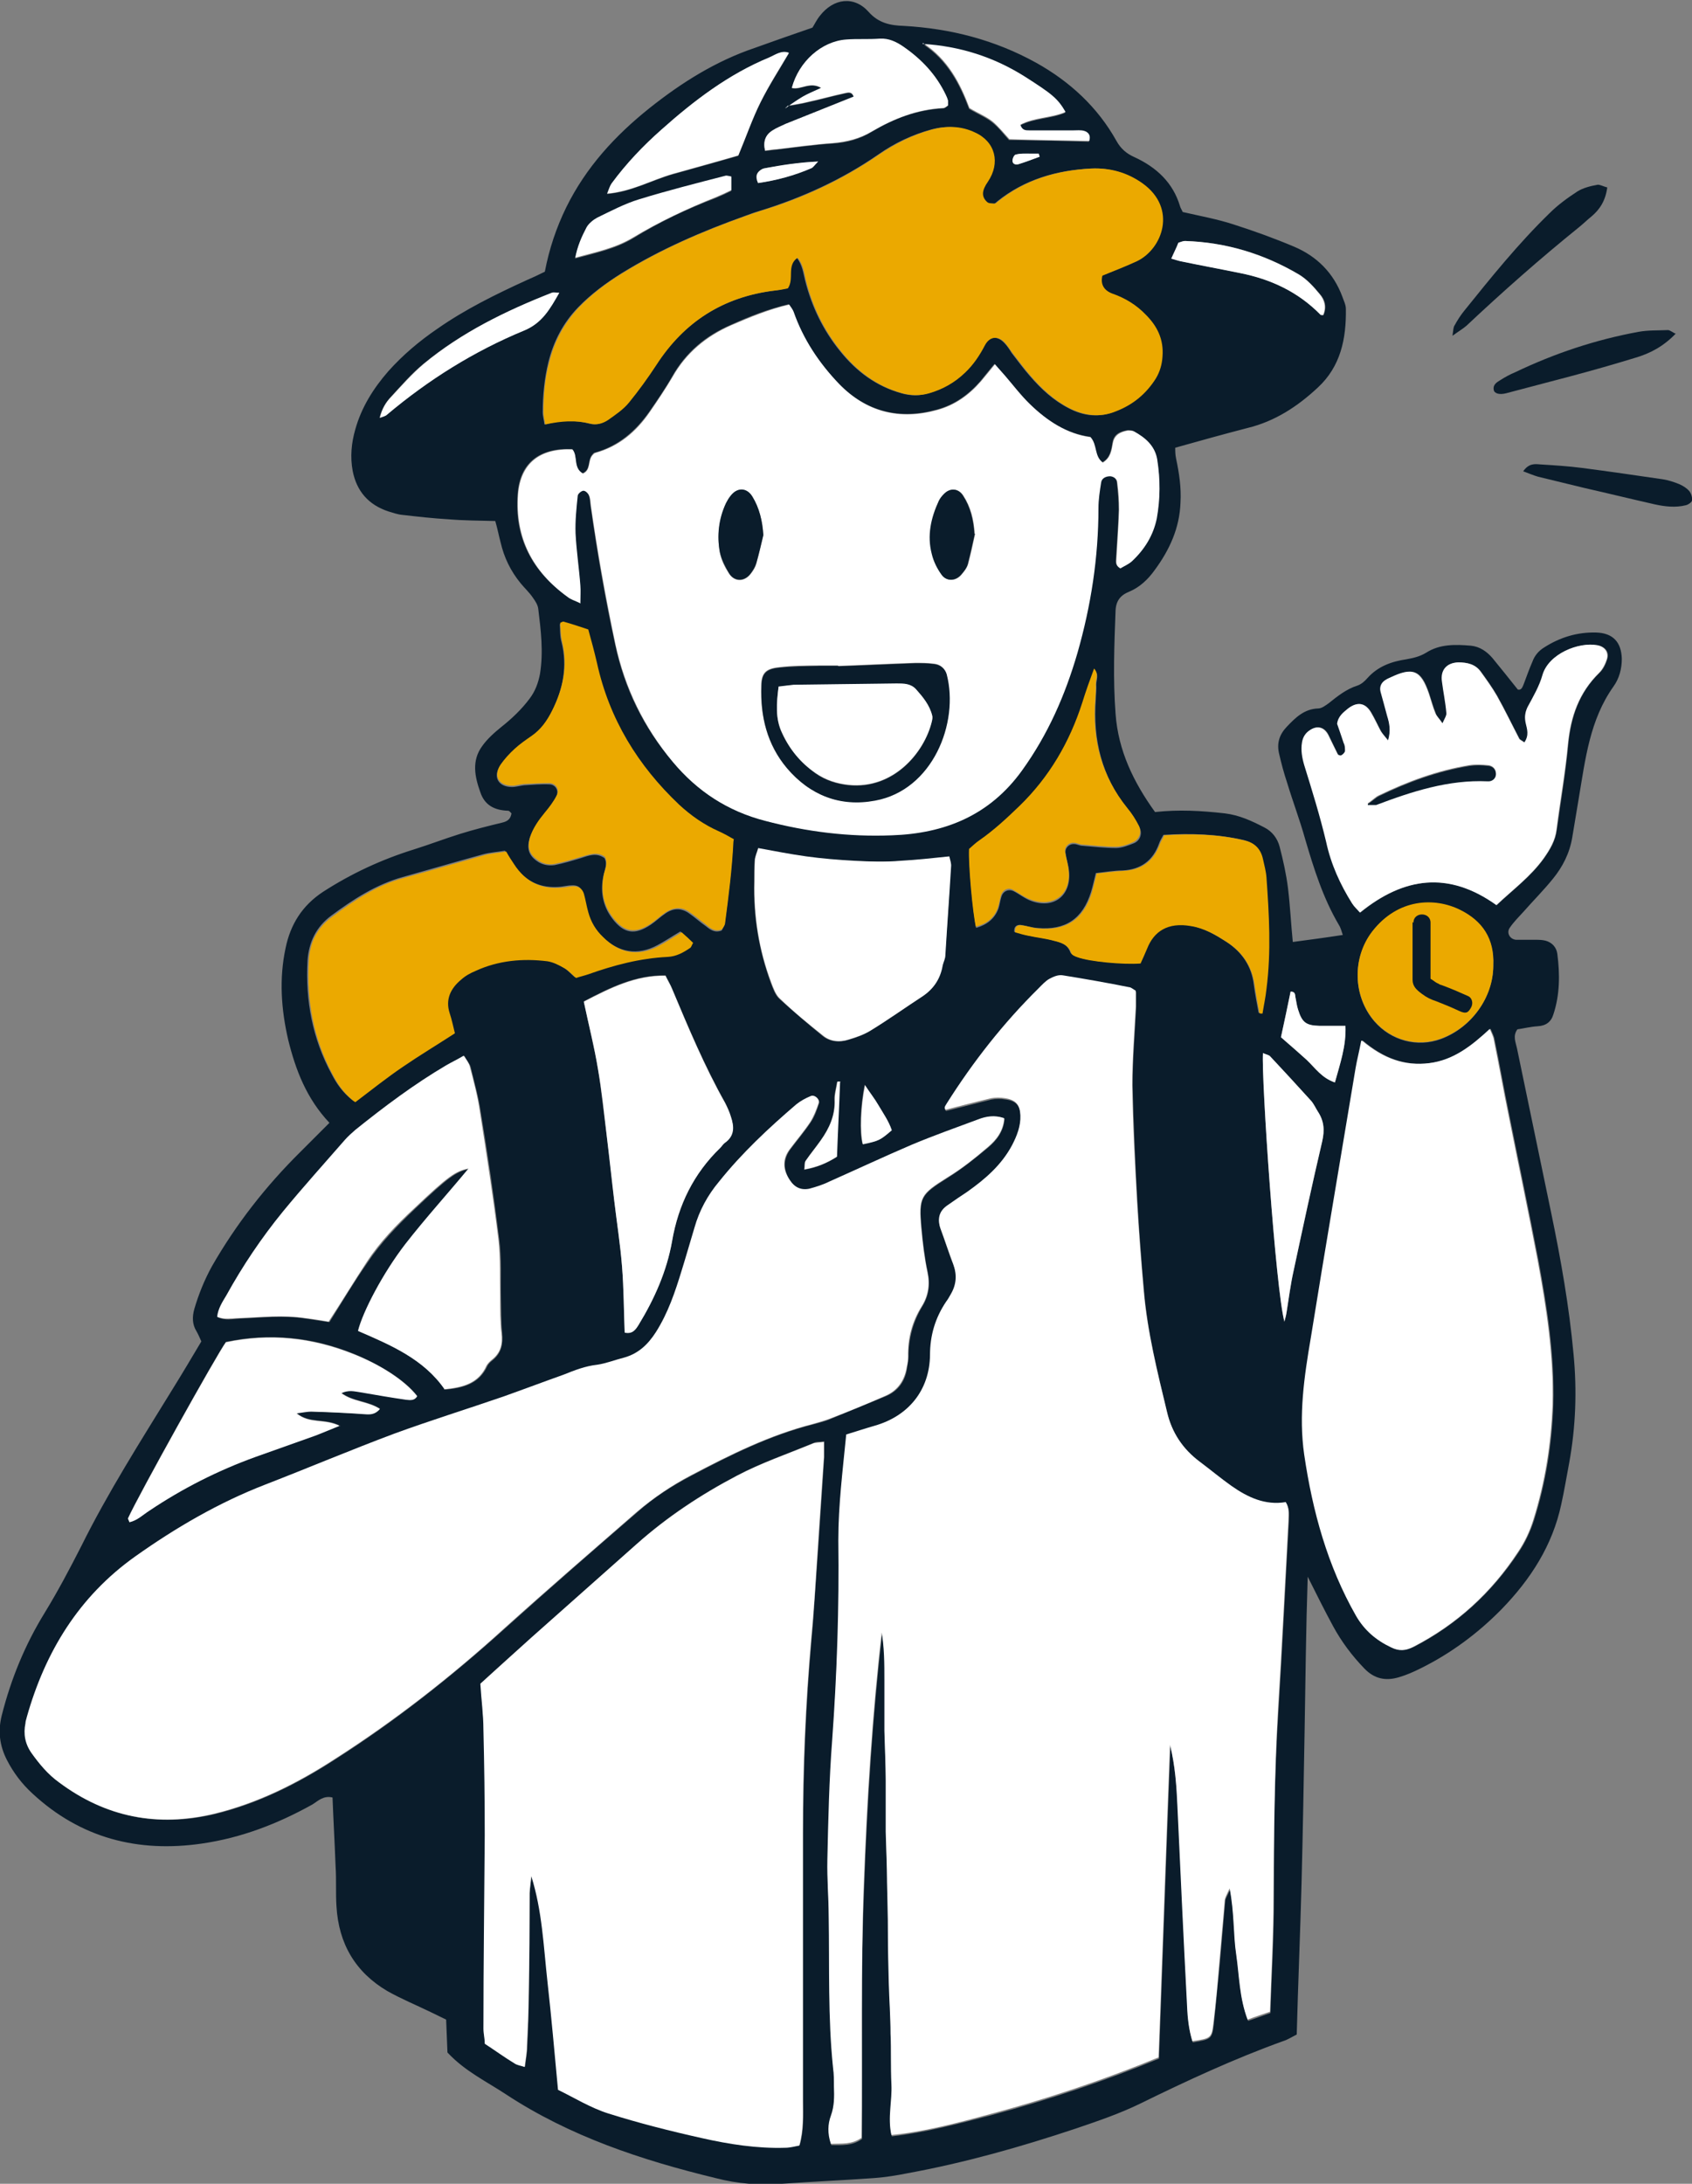
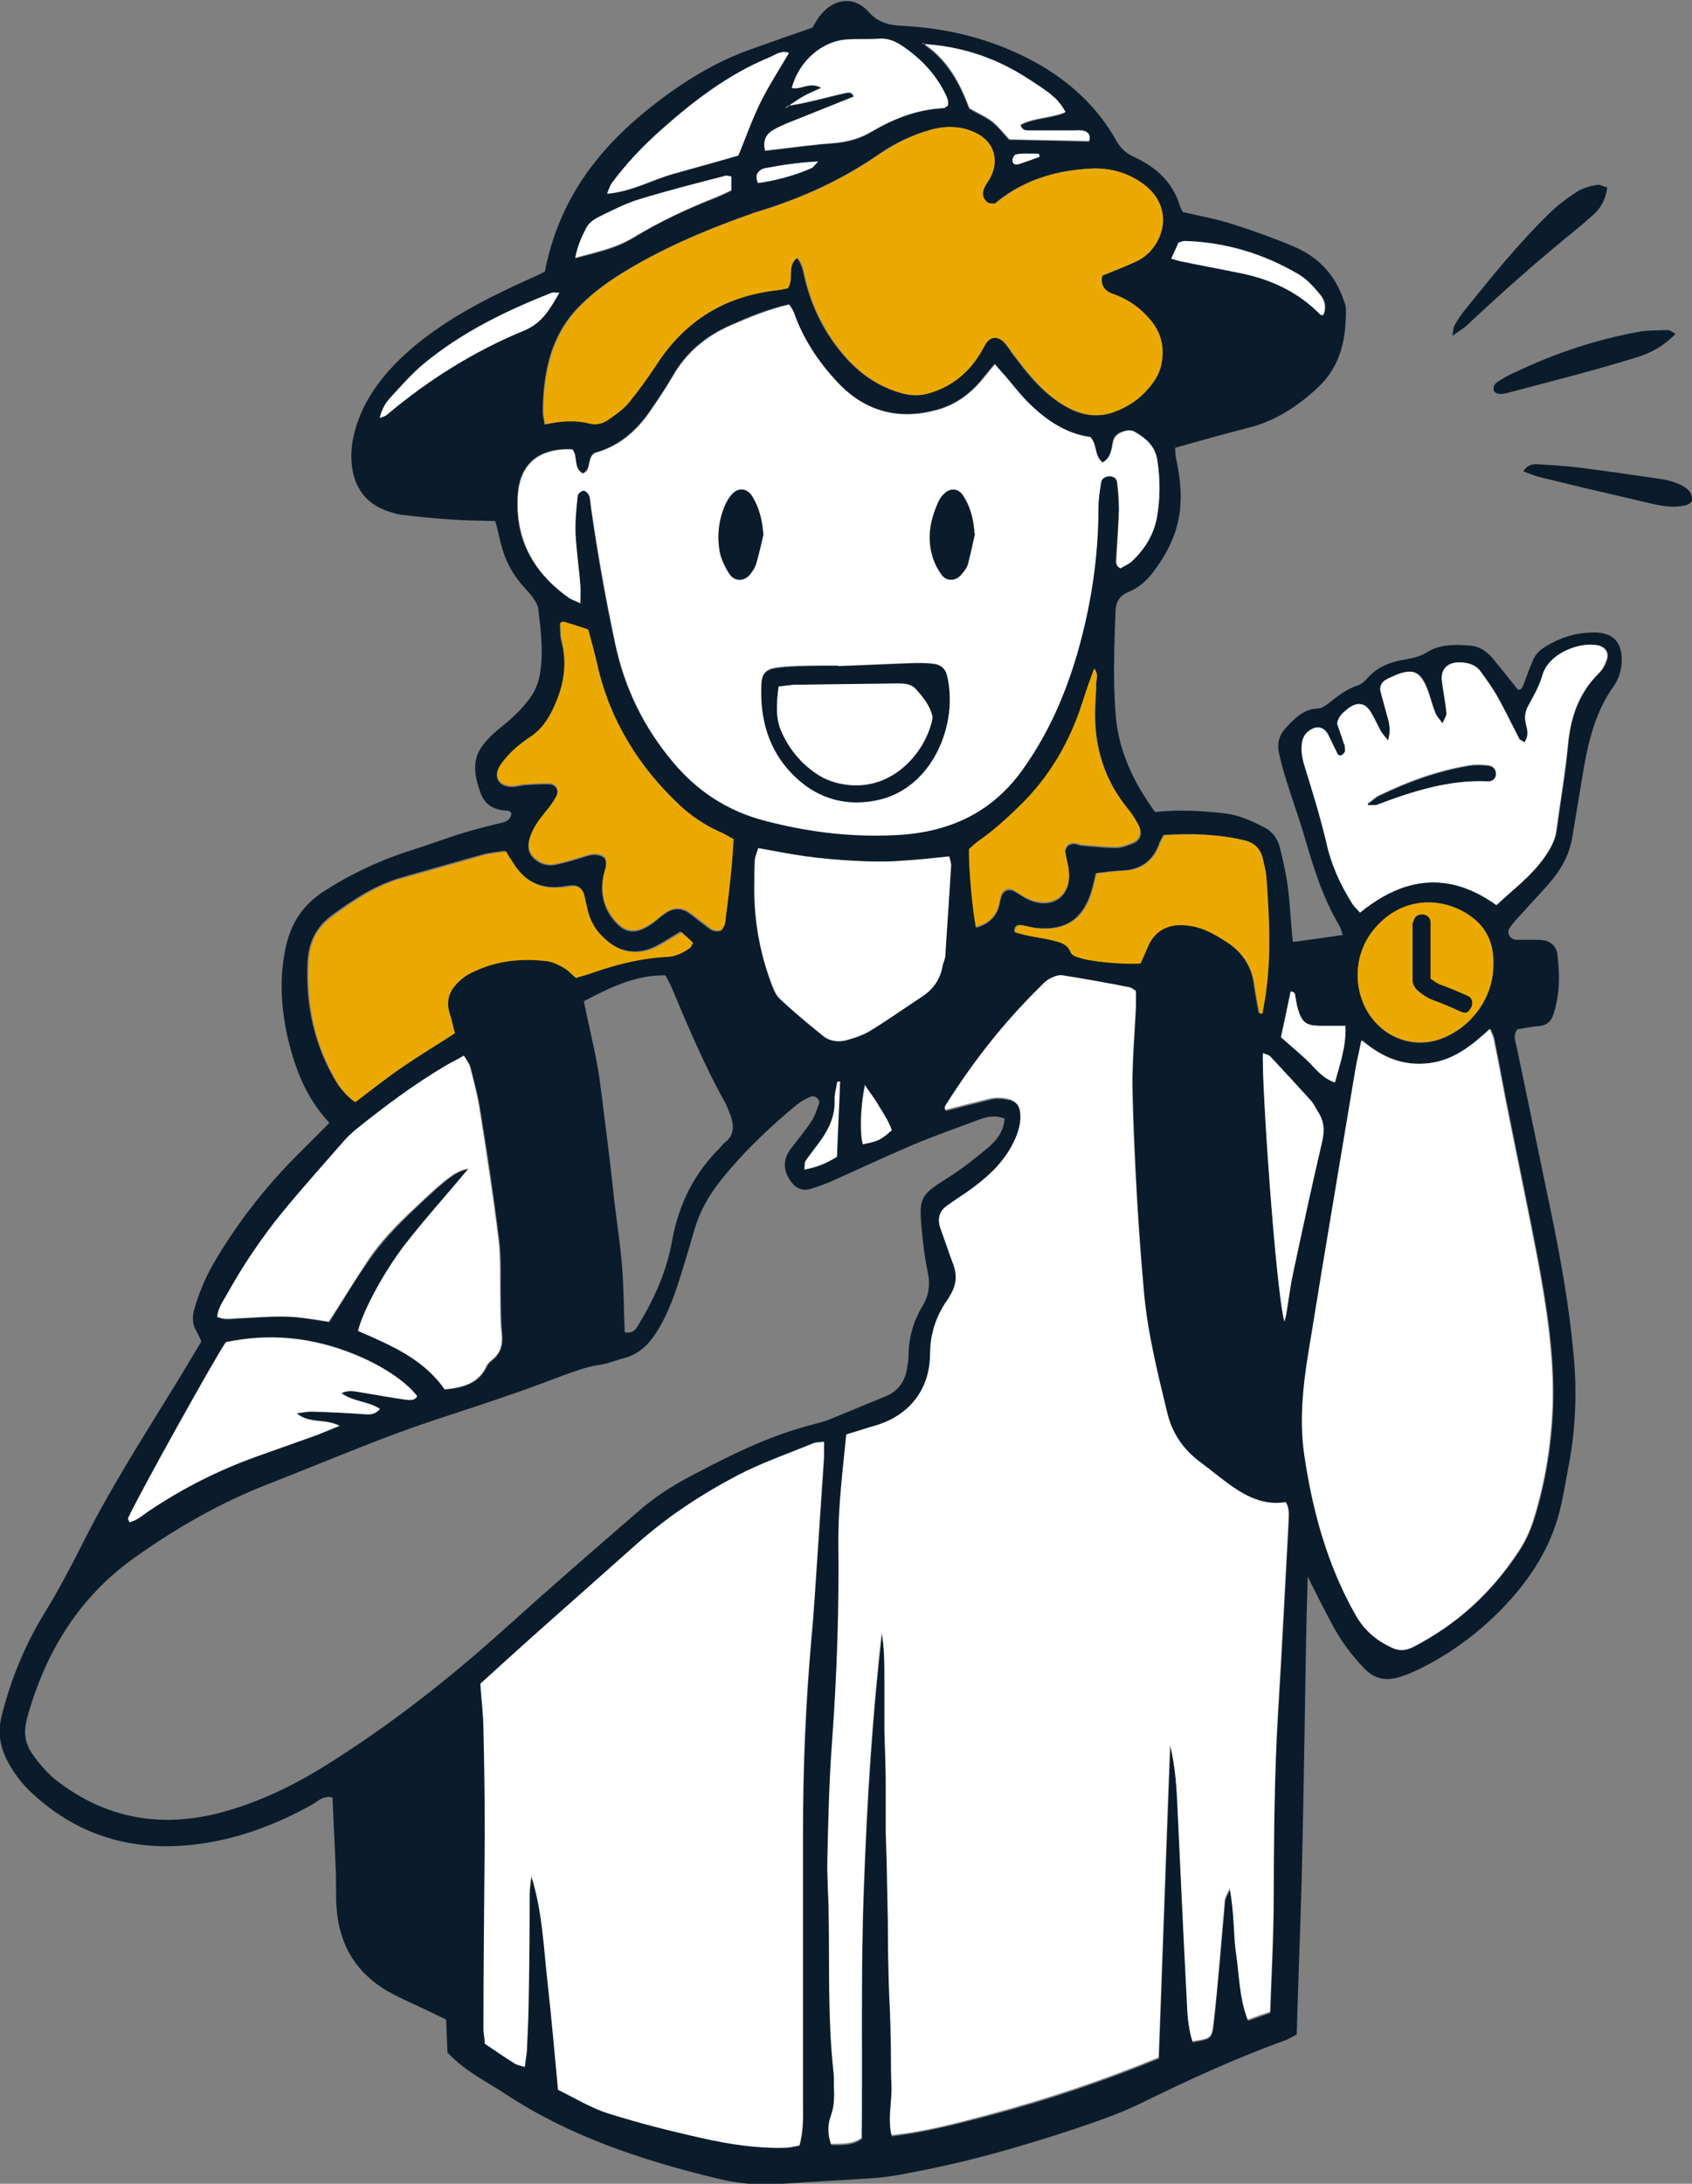
<svg xmlns="http://www.w3.org/2000/svg" id="Layer_1" data-name="Layer 1" version="1.1" viewBox="0 0 385.7 497.5">
  <rect x="0" y="0" width="385.7" height="497.5" fill="#808080" stroke="none" />
  <defs>
    <style>
      .cls-1 {
        fill: #eba900;
      }

      .cls-1, .cls-2, .cls-3 {
        stroke-width: 0px;
      }

      .cls-2 {
        fill: #fff;
      }

      .cls-3 {
        fill: #0a1c2b;
      }
    </style>
  </defs>
  <g>
    <path class="cls-3" d="M102,467.6c-.1-2.6-.2-4.9-.3-7.5-1.2-.6-2.3-1.1-3.5-1.7-3.3-1.6-6.7-3-9.9-4.8-7.3-4.3-11.1-10.8-11.6-19.3-.2-3,0-6.1-.2-9.1-.2-5.3-.5-10.5-.7-15.7-2.1-.5-3.3.8-4.6,1.6-7.9,4.4-16.2,7.6-25.2,8.9-14.5,2.1-27.6-1.2-38.6-11.4-2.4-2.2-4.3-4.7-5.8-7.6-1.7-3.3-2.1-6.6-1.2-10.2,2.1-8.3,5.3-16.1,9.8-23.4,3-4.9,5.7-10,8.3-15.1,6.1-12.3,13.5-23.9,20.7-35.6,2.3-3.7,4.5-7.4,6.7-11.1-.4-.9-.7-1.6-1.1-2.3-1-1.6-1-3.3-.5-5.1,1-3.4,2.3-6.6,4-9.7,5.5-9.6,12.3-18.3,20.2-26.1,2.1-2.1,4.3-4.3,6.6-6.6-5.2-5.5-7.7-12-9.4-18.9-1.6-6.9-2.1-13.9-.6-20.9,1.1-5.4,3.8-9.7,8.5-12.8,6.5-4.2,13.4-7.4,20.8-9.7,3.5-1.1,6.9-2.4,10.4-3.5,3.2-1,6.4-1.8,9.7-2.6,1.3-.3,1.9-.9,2.1-2.1-.3-.3-.5-.6-.8-.6-3-.1-5.3-1.2-6.3-4.2-1.3-3.6-2-7.2.4-10.5,1.2-1.7,2.8-3.1,4.4-4.4,2.4-1.9,4.6-4,6.4-6.4,1.3-1.7,2-3.6,2.4-5.7.8-5,.2-9.9-.4-14.8-.1-.9-.7-1.8-1.2-2.5-.8-1.2-1.9-2.2-2.8-3.3-2.3-2.8-3.8-5.9-4.6-9.4-.4-1.5-.7-3.1-1.2-4.8-3.7-.1-7.2-.1-10.7-.4-3.5-.2-7-.6-10.5-1-1.1-.1-2.2-.5-3.2-.8-4.5-1.5-7.2-4.6-8.1-9.2-.6-3.2-.3-6.4.6-9.5,1.4-5,4.1-9.3,7.5-13.2,3.3-3.7,7.1-6.9,11.2-9.7,6.3-4.4,13.2-7.8,20.2-11,1.4-.6,2.9-1.3,4.3-2,1-5.2,2.6-10,4.9-14.7,4.5-9.1,11.1-16.3,19-22.6,7.3-5.8,15.1-10.7,24-13.7,4.2-1.5,8.4-3,13.1-4.6.4-.6.9-1.7,1.7-2.7,3.1-4,7.8-4.6,11.1-.9,2.3,2.6,5,3.1,8,3.2,10.7.6,20.8,3.2,30.2,8.4,7.7,4.3,14,10.1,18.3,17.8,1,1.8,2.3,2.9,4.1,3.7,5,2.3,8.8,5.8,10.4,11.2.1.4.4.8.6,1.3,3.9.9,7.8,1.6,11.5,2.8,4.7,1.5,9.4,3.2,13.9,5.1,5.2,2.2,9,6,11,11.4.3.9.8,1.8.8,2.8.1,6.8-1.2,13.1-6.4,17.9-4.6,4.3-9.8,7.7-16,9.2-5.4,1.4-10.8,2.9-16.5,4.5,0,.7,0,1.6.2,2.5.7,3.3,1.2,6.6,1,10-.2,5.8-2.5,10.8-5.9,15.4-1.5,2.1-3.4,3.9-5.8,4.9-2,.8-3,2.1-3.1,4.3-.3,7.8-.6,15.6,0,23.5.6,8.4,4.1,15.6,9,22.4,5.4-.6,10.6-.3,15.9.3,3.3.4,6.1,1.7,9,3.2,1.8.9,3,2.5,3.5,4.4.8,3.1,1.5,6.2,1.9,9.4.5,4.1.7,8.3,1.1,12.3,3.8-.5,7.5-1,11.4-1.6-.3-.9-.5-1.7-.9-2.3-3.6-6.1-5.7-12.8-7.7-19.6-1.2-4.3-2.8-8.5-4.1-12.8-.7-2.1-1.3-4.3-1.8-6.5-.6-2.4,0-4.4,1.7-6.2,2-2.1,4-4.1,7.2-4.2.8,0,1.7-.7,2.4-1.2,2-1.6,4-3.2,6.5-4,.9-.3,1.7-1,2.3-1.7,2.4-2.7,5.5-3.8,8.9-4.3,1.6-.3,3-.6,4.5-1.5,3.1-2,6.7-1.9,10.2-1.6,2,.2,3.6,1.3,4.9,2.8,1.9,2.3,3.8,4.7,5.8,7.2.9.2,1.1-.7,1.4-1.4.6-1.6,1.2-3.3,1.9-4.9.5-1.4,1.4-2.5,2.7-3.3,3.6-2.3,7.5-3.5,11.8-3.4,3.9.1,5.8,2.2,5.9,6,0,2.3-.6,4.5-1.9,6.3-5.4,7.6-6.4,16.5-7.9,25.4-.5,3-1,6-1.5,9-.6,3.6-2.2,6.7-4.4,9.4-2.1,2.6-4.5,5-6.7,7.5-1.1,1.2-2.2,2.3-3.1,3.6-.9,1.2,0,2.7,1.4,2.8,1.4,0,2.9,0,4.3,0,.8,0,1.6,0,2.4.2,1.5.4,2.5,1.5,2.7,3,.6,4.6.6,9.3-.9,13.8-.5,1.7-1.7,2.6-3.6,2.7-1.6.1-3.2.5-4.6.7-1.1,1.5-.4,2.9-.1,4.3,2.6,12.5,5.2,25,7.8,37.5,2.2,10.6,4.1,21.3,5.1,32.2.8,8.3.5,16.6-1,24.8-.6,3.1-1.1,6.3-1.8,9.4-2,9.4-7,17.1-13.6,23.9-5.4,5.5-11.6,10.1-18.5,13.5-1.6.8-3.2,1.5-4.9,2-3,.9-5.6.4-7.9-2-2.8-2.9-5.2-6.1-7.1-9.6-1.9-3.5-3.7-7.1-5.8-11.3-.4,12-.5,23.3-.7,34.7-.2,11.7-.4,23.3-.7,35-.3,11.5-.8,23-1.1,34.6-1.2.6-2.1,1.2-3.1,1.5-11.1,4-21.9,9-32.5,14.2-4.7,2.3-9.7,4-14.7,5.7-12.6,4.2-25.3,7.8-38.4,10.2-2.5.5-5,.9-7.6,1.1-7,.5-14,.8-21,1.3-5.2.4-10.2,0-15.2-1.3-16.9-4.1-33.2-9.5-47.8-19.1-4.4-2.9-9.2-5.2-13.1-9.3ZM179.5,24.2c1.6-.3,3.1-.5,4.7-.9,2.8-.6,5.6-1.4,8.4-2,.6-.1,1.5-.5,2,.8-1.2.5-2.3,1-3.5,1.4-4,1.6-8,3.2-12,4.8-1,.4-2.1.9-3,1.5-1.6,1-2.2,2.5-1.7,4.6,1-.1,1.8-.2,2.6-.3,4.3-.5,8.5-1.1,12.8-1.4,3.3-.2,6.2-1,9-2.7,5-3,10.3-5,16.2-5.3.4,0,.8-.4,1.1-.6,0-.5,0-.8,0-1.1-.1-.5-.3-.9-.5-1.3-2.2-4.6-5.5-8.1-9.7-11-1.6-1.1-3.2-1.9-5.3-1.8-2.5.1-5.1,0-7.7.2-5.6.4-10.7,4.9-12.4,11,2.1.5,4.2-1.6,6.7,0-1.6.8-2.9,1.3-4.2,2-1.2.7-2.3,1.5-3.5,2.3-.2.1-.4.3-.6.4.2-.2.4-.3.5-.5ZM201,371.7c.7,3.8.8,7.6.7,11.4,0,3.8,0,7.7,0,11.5,0,3.8.2,7.7.3,11.5,0,3.8,0,7.7,0,11.5,0,3.8.2,7.7.3,11.5,0,3.8.1,7.7.2,11.5,0,3.8.1,7.7.2,11.5.1,3.8.3,7.7.4,11.5,0,3.8,0,7.7.2,11.5.2,3.8-.9,7.5,0,11.6,7.9-.9,15.2-2.9,22.6-4.8,13.1-3.5,25.9-7.8,38.3-12.9.9-24,1.7-47.6,2.6-71.2,1.1,4.7,1.4,9.4,1.7,14.1.7,15.2,1.4,30.3,2.2,45.5.1,2.7.4,5.4,1.2,7.9,4.2-.7,4.4-.8,4.8-4.1.5-4.8.9-9.5,1.4-14.3.4-4.6.8-9.2,1.2-13.8,0-.5.4-1,1.1-2.6,1.1,5.7.8,10.5,1.5,15.1.7,4.9.7,9.8,2.6,14.8,1.8-.6,3.4-1.2,5.1-1.8.3-8.9.8-17.5.8-26.1,0-14.1.1-28.1,1-42.2.9-14.5,1.6-29,2.4-43.5,0-1.4.3-2.9-.6-4.3-4.7.8-8.6-1.2-12.4-3.7-2.5-1.7-4.8-3.7-7.2-5.5-3.9-2.9-6.4-6.7-7.5-11.4-2.2-9.2-4.5-18.3-5.3-27.7-.6-6.7-1.1-13.4-1.5-20.1-.5-8.9-.9-17.9-1.1-26.8,0-5.9.5-11.8.8-17.7,0-1.2,0-2.5,0-3.6-.7-.4-1.1-.7-1.5-.8-5-.9-10-1.9-15.1-2.7-1-.2-2.2.3-3.1.8-1,.5-1.7,1.4-2.5,2.2-8,7.9-14.8,16.7-20.9,26.2-.3.5-.8,1.1-.2,1.4,3.6-.9,7-1.8,10.3-2.6,1.1-.2,2.2-.2,3.3,0,2.4.3,3.3,1.5,3.4,3.9.1,2.5-.7,4.7-1.9,6.8-2.4,4.5-6.1,7.7-10.2,10.6-1.4,1-2.9,2-4.4,3-2,1.4-2.6,3.1-1.7,5.4,1,2.7,1.8,5.5,2.9,8.1.9,2.4.7,4.7-.6,6.9-.3.6-.6,1.1-1,1.6-2.5,3.7-3.6,7.7-3.7,12.2-.2,8-5,13.8-12.6,16.1-2.1.6-4.2,1.3-6.5,2-.8,8.2-1.9,16.1-1.8,24.1.2,15.2-.4,30.3-1.4,45.5-.6,9.1-.8,18.2-1.1,27.3-.1,4.3.2,8.6.3,12.9.3,11.5-.2,23,1,34.5.2,1.4.2,2.9.2,4.3,0,2.2,0,4.4-.7,6.6-.7,1.9-.7,4,0,6.4,2.4,0,4.8.2,7-1.4.1-19.2-.3-38.4.5-57.5.7-19.3,1.9-38.6,4.1-57.8ZM228.9,254.8c-2.1-.8-4-.4-5.8.3-5.1,1.9-10.2,3.7-15.2,5.8-6.3,2.7-12.5,5.6-18.8,8.4-1.5.6-3,1.2-4.5,1.6-1.9.5-3.4-.3-4.5-2-1.6-2.4-1.6-4.8.1-7.1,1.5-2,3.2-4,4.6-6.1.9-1.3,1.4-2.8,1.9-4.3.3-.9-.9-1.9-1.8-1.6-1.2.5-2.3,1.1-3.3,1.9-6.4,5.3-12.4,11-17.6,17.6-2.5,3.2-4.4,6.6-5.6,10.5-.9,3.2-1.9,6.5-2.9,9.7-1.5,4.9-3.1,9.7-5.9,14.1-1.8,2.8-4,4.9-7.3,5.8-2,.5-4,1.4-6,1.6-2.7.4-5.2,1.4-7.8,2.3-4.5,1.7-9,3.4-13.5,4.9-8.3,2.9-16.7,5.4-25,8.5-9.9,3.7-19.6,7.8-29.4,11.6-10.6,4.2-20.4,9.8-29.7,16.4-12.9,9.1-20.5,21.6-24.7,36.6-.1.5-.2.9-.3,1.4-.5,2.5,0,4.7,1.4,6.8,1.8,2.5,3.7,4.8,6.2,6.6,10.7,8,22.5,10.2,35.4,7.2,9.9-2.4,18.9-6.9,27.4-12.4,13.8-8.8,26.6-18.9,38.7-29.8,10-9,20.1-17.8,30.3-26.6,3.7-3.3,7.9-6,12.3-8.3,8.9-4.7,17.9-9.2,27.8-11.7,1.4-.4,2.8-.7,4.1-1.3,4.1-1.7,8.3-3.4,12.4-5.1,2.9-1.2,4.5-3.5,4.9-6.6.1-.8.3-1.6.3-2.4,0-4.1,1-7.9,3.1-11.4,1.5-2.4,1.9-5,1.3-7.8-.7-3.3-1.1-6.6-1.4-10-.7-7.1-.2-7.7,6-11.6,3.2-2,6.2-4.4,9.2-6.9,1.9-1.6,3.5-3.7,3.7-6.5ZM132.2,137.4c0-1.7,0-2.9,0-4.1-.3-4-.9-7.9-1.1-11.9-.1-2.8.2-5.7.5-8.6,0-.4.9-1.1,1.3-1.1.5,0,1.1.6,1.3,1.1.3.7.3,1.5.4,2.3,1.5,10.6,3.3,21.1,5.6,31.6,2.1,10.1,6.5,19,13.1,26.8,5.6,6.7,12.5,11.2,21,13.4,9.5,2.5,19.2,3.6,28.9,3.3,12-.5,22.3-4.6,29.7-14.8,5.9-8.2,9.8-17.2,12.6-26.7,3.1-10.8,4.8-21.8,4.8-33.1,0-1.9.3-3.8.6-5.7.2-1,1-1.6,2.1-1.5.9,0,1.5.7,1.6,1.5.2,2.1.4,4.1.4,6.2-.1,3.7-.4,7.3-.6,11,0,.7-.3,1.6.9,2.3.8-.5,1.9-.9,2.6-1.6,2.9-2.7,4.9-5.9,5.7-9.8.9-4.4.9-8.9.1-13.4-.5-3.1-2.7-4.9-5.3-6.4-.4-.2-.9-.2-1.4-.2-1.7.3-3.1.9-3.4,2.8-.3,1.7-.5,3.5-2.3,4.5-2.1-1.5-1.2-4.1-2.8-5.8-5.4-.7-9.9-3.7-13.8-7.5-2-2-3.8-4.3-5.7-6.5-.7-.8-1.4-1.6-2.3-2.6-1.2,1.4-2.2,2.7-3.2,3.9-2.7,3.1-5.9,5.4-9.9,6.5-8.6,2.4-16.1.5-22.4-5.9-4.6-4.8-8.2-10.2-10.4-16.5-.2-.6-.6-1-1-1.6-4.7,1.1-9,2.8-13.2,4.7-5.8,2.5-10.3,6.3-13.4,11.8-1.6,2.8-3.4,5.4-5.2,8-3.1,4.4-7,7.8-12.4,9.3-.3,0-.5.4-.7.6-1,1.3-.2,3.3-2.1,4.1-2.3-1.2-1-3.9-2.4-5.5-7.5-.3-11.9,3.2-12.4,10.2-.8,10,3.3,17.7,11.3,23.4.7.5,1.6.8,2.8,1.4ZM109.6,383.5c.2,3.5.6,7,.7,10.5.2,8,.3,16,.3,24,0,14.7-.2,29.4-.3,44.1,0,1.1.2,2.2.3,3.4,2.3,1.5,4.5,3.1,6.8,4.5.6.4,1.4.5,2.3.8.2-1.8.5-3.2.5-4.6.2-4,.3-8,.4-12,.1-7.7.1-15.3.2-23,0-1.3.2-2.6.4-3.9,2.5,7.9,2.8,16.1,3.7,24.1.9,8.1,1.6,16.2,2.4,24.6,3.7,1.8,7.4,4.1,11.5,5.4,7,2.2,14.1,4,21.3,5.6,6.2,1.4,12.6,2.4,19,2.2,1.1,0,2.1-.3,3.2-.5,1-3.5.8-6.9.8-10.2,0-20.3,0-40.6,0-60.9,0-14.7.6-29.4,1.9-44.1.6-6.4.9-12.8,1.4-19.1.5-7.5,1-15,1.5-22.5,0-1.1,0-2.2,0-3.5-1.1.1-1.9,0-2.6.4-5.8,2.4-11.7,4.4-17.2,7.3-8.2,4.3-16,9.4-22.9,15.6-8,7.1-16,14.2-24,21.3-3.8,3.4-7.6,6.8-11.5,10.4ZM310.5,237.1c-.5,2.6-1,4.4-1.3,6.3-3.4,20.5-6.9,40.9-10.2,61.4-1.4,8.8-2.9,17.6-1.5,26.6,1.9,12.9,5.3,25.3,11.8,36.7,1.9,3.4,4.5,5.6,8,7.2,1.8.8,3.2.7,5-.1,9.9-5.1,17.8-12.4,23.9-21.6,1.5-2.2,2.7-4.8,3.5-7.3,2.7-8.6,4.1-17.4,4.4-26.4.3-11.1-1.4-22-3.4-32.8-2.1-11-4.4-21.9-6.6-32.9-1.2-5.8-2.2-11.6-3.4-17.4-.1-.7-.5-1.4-.9-2.4-4.1,3.9-8.2,7.1-13.8,7.8-5.6.7-10.4-1-15.3-5.1ZM181.7,58.8c1.2,1.6,1.4,3.4,1.8,5,1.5,6,4.1,11.4,8,16.2,3.7,4.6,8.2,8,14,9.6,2.1.6,4,.6,6.1,0,3.1-.9,5.9-2.4,8.2-4.7,1.9-1.8,3.3-3.9,4.5-6.2,1.1-2.1,3-2.3,4.6-.6.7.7,1.2,1.5,1.7,2.3,1.4,1.8,2.7,3.6,4.2,5.3,2.5,2.9,5.3,5.5,8.8,7.3,3.4,1.8,7,2.2,10.6.7,3.8-1.5,6.9-4,9.1-7.5.9-1.5,1.4-3.2,1.5-5,.3-3.8-1.2-6.9-3.8-9.5-2.2-2.2-4.7-3.8-7.6-4.8-1.9-.7-2.7-2.1-2.3-4.1,2.7-1.1,5.4-2.1,7.9-3.3,5.8-2.8,9.2-12,1.3-17.7-3.5-2.5-7.5-3.6-11.7-3.4-7.8.4-15.1,2.5-21.3,7.5-.2.2-.5.5-.8.5-.6,0-1.4,0-1.7-.4-1.3-1.2-1.2-2.6.2-4.6,2.9-4.3,1.7-9.1-2.9-11.2-3.2-1.4-6.5-1.6-9.8-.7-4.4,1.2-8.4,3.1-12.1,5.7-8.4,5.8-17.5,9.9-27.2,12.9-1.1.3-2.1.7-3.2,1.1-9.8,3.5-19.3,7.6-28.2,13.1-3.5,2.2-6.9,4.7-9.8,7.7-3.4,3.5-5.6,7.7-6.8,12.5-.9,3.7-1.3,7.6-1.3,11.4,0,.9.3,1.8.4,2.8,3.6-.9,6.9-1.1,10.2-.2,1.5.4,2.9,0,4.1-.8,1.7-1.2,3.4-2.4,4.8-4,2.3-2.7,4.3-5.6,6.2-8.5,6.4-9.8,15.4-15.5,27-17,1.1-.1,2.2-.4,3-.5,1.5-2.2-.4-5.1,2.1-6.9ZM101.4,316.6c4.2-.4,7.8-1.3,9.7-5.4.3-.6.8-1,1.3-1.4,1.9-1.6,2.3-3.6,2.1-6-.3-2.7-.2-5.4-.3-8.1-.1-4.5.2-9-.4-13.4-1.2-9.7-2.6-19.3-4.2-28.9-.5-3.5-1.5-6.9-2.3-10.3-.2-.8-.9-1.5-1.4-2.5-1.5.8-2.8,1.4-4,2.2-7.3,4.3-14.1,9.4-20.7,14.7-.9.7-1.7,1.5-2.4,2.3-4.7,5.4-9.6,10.8-14.1,16.3-4.9,5.9-9.2,12.3-12.9,19.1-.8,1.5-1.8,3-2.1,4.9,1.7.8,3.3.4,4.8.3,5.1-.2,10.2-.8,15.3,0,1.9.3,3.7.6,5.3.8,3-4.8,5.7-9.3,8.7-13.6,3-4.5,6.8-8.4,10.8-12.2,7.7-7.3,9.4-8.5,12.4-9.1-4.8,5.7-9.8,11.3-14.4,17.2-5.1,6.6-9.7,15.4-10.8,19.8,7.4,3.2,15,6.4,19.8,13.4ZM347.5,169.1c-.6-.5-1-.6-1.1-.8-1.7-3.2-3.3-6.6-5.1-9.8-1.1-1.9-2.4-3.7-3.7-5.5-1.3-1.7-3.1-2.1-5.1-2.1-2.7.1-4,1.7-3.7,4.4.3,2.4.8,4.7,1,7.1,0,.6-.5,1.3-.9,2.4-.8-1.1-1.4-1.6-1.6-2.3-.6-1.5-1-3-1.5-4.5-1.8-5.4-3.6-6.1-8.9-3.6-.3.1-.6.3-.8.4-1.1.6-1.6,1.6-1.3,2.8.5,1.9,1,3.7,1.5,5.5.4,1.6.8,3.3.2,5.6-.8-1-1.4-1.5-1.7-2.2-.8-1.4-1.4-2.9-2.2-4.2-1.3-2.2-3.1-2.5-5.2-.9-1.1.9-2.3,1.7-2.5,3.5.5,1.4,1.1,2.9,1.5,4.4.2.6.3,1.3.3,1.8,0,.4-.5.7-.9,1-.2,0-.7,0-.8-.3-.7-1.4-1.4-2.8-2.1-4.3-.9-1.9-2.5-2.3-4.3-1.1-1,.7-1.5,1.6-1.7,2.7-.3,1.8,0,3.4.5,5.2,1.8,5.8,3.6,11.6,5,17.5,1.2,5.1,3.2,9.7,5.9,14,.5.7,1.1,1.4,1.8,2.1,10.1-8.2,20.3-9.5,31.1-1.7,3.7-3.5,7.8-6.5,10.8-10.7,1.4-2,2.6-4,2.9-6.5.9-6.5,2-12.9,2.6-19.4.6-6.3,2.5-11.8,7.1-16.3.9-.8,1.5-2.1,1.8-3.2.5-1.6-.5-2.8-2.2-3.1-4.2-.8-11.1,1.9-12.5,6.8-.7,2.6-2.2,4.9-3.4,7.3-.7,1.2-.7,2.4-.4,3.7.3,1.3.8,2.7-.3,4.3ZM80.7,250.9c3.8-2.8,7.3-5.6,10.9-8.1,3.8-2.6,7.8-5,11.8-7.6-.4-1.6-.8-3.1-1.2-4.6-1-3.2.2-5.7,2.6-7.6,1-.8,2.1-1.4,3.3-2,5.2-2.4,10.8-2.9,16.4-2.2,1.4.2,2.7.9,3.9,1.6.9.5,1.7,1.4,2.6,2.2.9-.3,1.8-.5,2.7-.8,5.9-2.1,11.9-3.7,18.2-4,2-.1,3.7-1,5.2-2.1.2-.2.3-.5.6-1.1-.8-.8-1.7-1.5-2.6-2.4-1.9,1.1-3.5,2.2-5.2,3.1-4.6,2.5-9,1.7-12.7-2-1.6-1.6-2.8-3.5-3.4-5.7-.4-1.4-.6-2.8-1-4.2-.3-1.3-1.2-1.8-2.5-1.7-.8,0-1.6.2-2.4.3-4.8.5-8.4-1.3-11-5.3-.6-.9-1.1-1.8-1.8-2.9-1.8.3-3.4.4-4.9.8-6.2,1.7-12.3,3.5-18.4,5.2-6.1,1.7-11.3,5.1-16.3,8.8-3.5,2.6-5.1,6.1-5.4,10.2-.5,9.1,1.1,17.8,5.5,25.9,1.1,2.1,2.4,4.1,4.8,6ZM167.2,191.5c-1.2-.6-2.3-1.3-3.4-1.8-3.4-1.5-6.4-3.6-9.1-6.1-9.4-8.9-15.9-19.4-18.7-32.2-.6-2.6-1.3-5.2-2-7.7-2.1-.7-3.9-1.2-5.7-1.8-.1,0-.3.1-.7.3.1,1.3,0,2.7.4,4.1,1.4,5.6.3,10.8-2.2,15.8-1.1,2.3-2.6,4.4-4.8,5.9-1.3.9-2.6,1.8-3.8,2.9-1.2,1.1-2.3,2.3-3.2,3.6-1.7,2.5-.4,4.8,2.7,4.8.9,0,1.9-.3,2.8-.4,1.9-.1,3.8-.3,5.7-.2,1.4,0,2.3,1.4,1.6,2.8-.7,1.4-1.7,2.7-2.7,3.9-1.4,1.8-2.7,3.5-3.4,5.7-.6,2.2-.2,3.7,1.6,5,1.2.9,2.6,1.2,4.1,1,2-.4,4-1,6-1.6,1.8-.6,3.6-1.3,5.4,0,.7,1.3.1,2.5-.2,3.8-.8,3.6-.3,7,2,10,2.6,3.4,5.1,3.8,8.7,1.4,1.2-.8,2.2-1.8,3.4-2.6,1.7-1.2,3.6-1.3,5.4,0,1.3.9,2.5,2,3.8,2.9,1,.8,2,1.6,3.6,1,.2-.4.6-1,.7-1.5.8-6.2,1.6-12.3,1.9-18.7ZM172.8,193.2c-.3,1.1-.7,2-.8,2.9-.1,1.6-.1,3.2-.1,4.8-.2,7.9,1.1,15.6,3.8,23,.5,1.3,1,2.8,2,3.7,3.2,2.9,6.5,5.7,9.8,8.4,1.7,1.4,3.9,1.5,5.9.9,1.7-.5,3.4-1.1,4.9-2,4.1-2.5,8-5.3,12-7.9,2.5-1.7,4-4,4.5-7,.1-.8.5-1.5.6-2.3.5-6.7.9-13.4,1.3-20.1,0-.7-.3-1.5-.4-2.4-3.8.4-7.4.8-11.1,1-3.5.2-7,0-10.5,0-3.7-.2-7.3-.5-11-1-3.6-.5-7.2-1.2-11-1.9ZM133.1,228.2c1.1,5.3,2.3,10.2,3.2,15.2.8,5,1.3,10.1,2,15.2.6,4.9,1.2,9.8,1.7,14.7.6,5.1,1.4,10.1,1.8,15.2.4,5,.4,10.1.6,15,1.9.4,2.6-.7,3.2-1.8,3.6-5.9,6.4-12.2,7.6-19,1.5-8.3,5-15.4,11-21.3.3-.3.6-.8,1-1.1,2.2-1.6,2.1-3.8,1.4-6-.4-1.1-.8-2.1-1.3-3.1-4.7-8.4-8.4-17.2-12.1-26-.4-1-1-2-1.5-3-6.8-.1-12.5,2.7-18.6,5.9ZM77.5,324.8c-3.5-1.8-6.9-.4-9.9-2.9,1.5-.2,2.4-.4,3.3-.4,4.1.2,8.3.4,12.4.6,1.3,0,2.4,0,3.3-1.2-2.8-1.8-6.1-1.6-8.8-3.6,1.7-.7,3.1-.4,4.4-.2,3.5.6,6.9,1.2,10.4,1.7.9.1,1.9.2,2.5-.8-2.8-3.6-8.4-7.1-14.5-9.6-9.4-3.8-19.1-4.8-29.1-2.7-1.9,2.5-20,35-22.3,40.1,0,.2.2.5.3.9,1.7-.4,3-1.7,4.5-2.6,7.6-5.1,15.7-9.2,24.3-12.3,4.5-1.6,9-3.2,13.5-4.8,1.6-.6,3.2-1.3,5.7-2.3ZM287.1,230.8c.2,0,.3,0,.5,0,.3-1.9.7-3.7.9-5.6,1.1-8.5.6-16.9,0-25.4-.1-1.4-.5-2.8-.8-4.2-.5-2.3-1.9-3.6-4.1-4.2-6.1-1.4-12.3-1.6-18.4-1.2-.5.9-.8,1.4-1,2-1.4,3.9-4.2,5.9-8.3,6.1-2,0-4.1.4-6.1.6-.4,1.6-.7,3-1.1,4.3-1.9,6.1-5.8,8.8-12.3,8.2-1.3-.1-2.5-.5-3.8-.7-.8,0-1.5.3-1.4,1.6,1,.2,2,.5,3.1.8,1.9.4,3.8.6,5.6,1.1,1.7.4,3.4.8,4.1,2.8.2.4,1,.8,1.5,1,2.8,1,10.4,1.7,14.3,1.4.5-1.1,1-2.2,1.5-3.4,1.5-3.8,4.6-6.1,10.1-5.1,3.1.5,5.7,2.1,8.2,3.7,3.5,2.3,5.7,5.5,6.2,9.7.3,2.2.7,4.3,1.1,6.4ZM222.5,211.4c2.4-.7,4.2-2,5.1-4.4.3-.9.4-1.9.7-2.8.4-1.2,1.6-1.7,2.7-1.2,1.4.7,2.7,1.8,4.2,2.3,5.1,1.8,9-1.3,8.5-6.7-.1-1.4-.6-2.8-.8-4.2-.2-1.2.8-2.2,2-2.1.6,0,1.2.4,1.9.4,2.5.2,5.1.5,7.6.5,1.4,0,2.8-.6,4.1-1.1,1.4-.6,2-2.2,1.2-3.7-.7-1.4-1.6-2.8-2.6-4-5.9-7.4-8-15.8-7.3-25.1,0-1.1.2-2.2.1-3.3,0-1.1.7-2.3-.4-3.4-.9,2.7-1.8,5.2-2.7,7.8-2.9,8.9-7.5,16.9-14.3,23.5-2.9,2.8-5.8,5.5-9.1,7.8-.9.6-1.7,1.4-2.4,2-.2,3.3.8,14.6,1.6,18ZM340.4,220c.2-6.1-2.5-10.1-7.5-12.6-5.8-2.9-14.2-2.7-20.1,4.9-4.6,6-4.4,14.7.5,20.4,3.8,4.4,9.8,6,15.2,4,7-2.6,11.8-9.5,11.9-16.6ZM292.8,301.1c.2-.7.4-1.5.5-2.2.5-3.1.9-6.3,1.6-9.4,2.1-9.8,4.2-19.6,6.5-29.4.6-2.6.4-4.7-1-6.8-.5-.8-.9-1.7-1.5-2.4-3.1-3.4-6.2-6.9-9.4-10.2-.4-.4-1-.5-1.6-.7-.4,5.7,2.9,54,4.9,61.2ZM179.8,12.1c-1.8-.6-3.1.5-4.5,1.1-9.3,3.8-17.1,9.8-24.5,16.4-4.2,3.7-8,7.8-11.4,12.3-.4.6-.6,1.3-1,2.3,5.6-.5,10.1-3.1,15-4.5,5-1.4,10.1-2.8,14.9-4.2,1.8-4.3,3.2-8.4,5.1-12.2,1.9-3.8,4.2-7.3,6.4-11.1ZM210.3,10c5.7,3.7,8.5,9.2,10.6,14.8,2,1.2,3.8,1.9,5.3,3.1,1.5,1.2,2.6,2.7,3.8,4,6.2.1,12.2.2,18.2.4.4-1.2-.2-2-1.2-2.3-.7-.2-1.6,0-2.4-.1-3.4,0-6.7,0-10.1,0-.8,0-1.6,0-2-1.3,3.2-1.7,7-1.5,10.3-2.9-1.8-3.1-3.1-4.2-9.2-8-7.1-4.5-14.9-7-23.4-7.5ZM131.1,58.9c4.8-1.3,9.2-2.2,13.2-4.6,6-3.7,12.3-6.7,18.9-9.2,1.2-.5,2.3-1,3.5-1.6v-3.1c-.6-.1-.9-.3-1.2-.2-6.6,1.8-13.3,3.4-19.8,5.4-3.3,1-6.5,2.7-9.6,4.2-.9.5-1.9,1.3-2.4,2.2-1.1,2.1-2.1,4.2-2.6,7.1ZM127.5,66.7c-.9,0-1.4-.1-1.8,0-10.4,4.2-20.5,9-29.2,16.2-2.7,2.2-5,4.9-7.4,7.5-1.1,1.2-2.1,2.7-2.6,4.8.8-.4,1.3-.5,1.6-.7,9.5-8,19.9-14.5,31.3-19.2,4.1-1.7,5.9-4.9,8-8.6ZM267,58.9c1.1.3,1.8.5,2.6.7,4.4.9,8.8,1.7,13.1,2.6,7,1.4,13.3,4.3,18.4,9.5,0,0,.3,0,.6.1.8-1.8.4-3.5-.8-4.8-1.4-1.7-3-3.4-4.8-4.5-8-4.7-16.6-7.3-25.9-7.6-.4,0-.9.2-1.5.4-.5,1.1-1,2.2-1.6,3.6ZM292,236.3c2.1,1.9,4.1,3.5,5.9,5.2,1.9,1.8,3.4,4.1,6.4,5.1,1.2-4.3,2.6-8.3,2.4-12.9-2.2,0-4.1,0-6,0-3,0-3.9-.8-4.8-3.7-.3-.9-.4-1.9-.6-2.8-.1-.6,0-1.3-1.1-1.3-.7,3.3-1.4,6.7-2.2,10.4ZM197.1,247.1c-1,4.9-1.2,10.7-.5,13.5,3.8-.7,4-.8,6.6-3.2-.7-2.1-1.9-3.9-3.1-5.8-.8-1.3-1.7-2.6-3.1-4.6ZM191.5,246.5c-.2,0-.4,0-.7,0-.2,1.4-.7,2.8-.6,4.1.2,3.5-1.2,6.5-3.2,9.3-1.1,1.5-2.3,3-3.4,4.6-.3.4-.2,1.1-.3,2,2.9-.5,5.2-1.5,7.4-2.9.2-5.7.5-11.3.7-17ZM172.8,41.7c4.2-.6,8.2-1.7,12.2-3.4.4-.2.7-.7,1.5-1.5-4.5.2-8.2.9-12,1.5-.3,0-.6.1-.9.3-1.1.6-1.6,1.5-.8,3.1ZM237,35.7c0-.2-.1-.5-.2-.7-.6,0-1.2,0-1.9,0-1.1,0-2.2,0-3.3.2-.4,0-.8.9-.8,1.4,0,.7.7,1,1.4.8,1.6-.5,3.2-1.1,4.8-1.7Z" />
    <path class="cls-3" d="M366.4,42.6c-.4,3.1-1.7,5.1-3.6,6.7-1,.8-1.9,1.7-2.9,2.5-8.8,7.1-17.3,14.6-25.6,22.4-.8.7-1.7,1.2-3.2,2.3.2-1.4.2-2,.5-2.4.6-1.1,1.3-2.2,2.1-3.2,6.2-7.7,12.4-15.4,19.5-22.3,1.9-1.9,4.1-3.5,6.4-5,1.3-.8,2.9-1.2,4.5-1.5.6-.1,1.4.4,2.3.6Z" />
    <path class="cls-3" d="M382,76c-2.8,2.9-5.8,4.5-9.2,5.5-4.9,1.5-9.8,2.9-14.7,4.2-4.9,1.3-9.9,2.6-14.8,3.9-1.6.4-2.7,0-2.8-.8-.2-1.2.7-1.7,1.5-2.2,1.1-.7,2.2-1.3,3.4-1.8,9-4.3,18.3-7.4,28.1-9.2,2.2-.4,4.4-.3,6.7-.4.5,0,1,.5,1.9.9Z" />
    <path class="cls-3" d="M347.2,107.4c1.3-1.9,2.7-1.7,3.9-1.6,3.2.2,6.4.4,9.5.8,6.2.8,12.3,1.7,18.5,2.6,1.2.2,2.5.6,3.7,1.1.9.4,1.7.9,2.3,1.6.4.5.7,1.4.6,2.1,0,.4-.9,1-1.4,1.1-2.4.6-4.8.3-7.1-.2-5.3-1.2-10.6-2.5-15.9-3.7-3.6-.9-7.1-1.7-10.7-2.6-1-.3-2-.7-3.3-1.2Z" />
    <path class="cls-2" d="M201,371.7c-2.2,19.2-3.4,38.5-4.1,57.8-.7,19.1-.3,38.3-.5,57.5-2.2,1.6-4.5,1.3-7,1.4-.8-2.4-.7-4.5,0-6.4.8-2.2.8-4.4.7-6.6,0-1.4,0-2.9-.2-4.3-1.2-11.5-.8-23-1-34.5,0-4.3-.4-8.6-.3-12.9.2-9.1.4-18.2,1.1-27.3,1.1-15.2,1.6-30.3,1.4-45.5,0-8,1-15.9,1.8-24.1,2.3-.7,4.4-1.4,6.5-2,7.7-2.2,12.5-8.1,12.6-16.1,0-4.5,1.2-8.5,3.7-12.2.4-.5.7-1.1,1-1.6,1.3-2.2,1.5-4.4.6-6.9-1-2.7-1.9-5.4-2.9-8.1-.8-2.3-.3-4.1,1.7-5.4,1.4-1,2.9-2,4.4-3,4.1-2.9,7.8-6.1,10.2-10.6,1.1-2.1,2-4.4,1.9-6.8-.1-2.4-1-3.5-3.4-3.9-1.1-.2-2.3-.2-3.3,0-3.4.8-6.8,1.7-10.3,2.6-.6-.4,0-1,.2-1.4,6-9.5,12.9-18.3,20.9-26.2.8-.8,1.6-1.7,2.5-2.2.9-.5,2.1-1,3.1-.8,5,.8,10.1,1.7,15.1,2.7.4,0,.8.4,1.5.8,0,1.1,0,2.4,0,3.6-.3,5.9-.8,11.8-.8,17.7.1,8.9.6,17.9,1.1,26.8.4,6.7.9,13.4,1.5,20.1.8,9.4,3.1,18.6,5.3,27.7,1.1,4.7,3.6,8.5,7.5,11.4,2.4,1.8,4.8,3.8,7.2,5.5,3.7,2.6,7.7,4.5,12.4,3.7.9,1.5.6,2.9.6,4.3-.8,14.5-1.5,29-2.4,43.5-.8,14-.9,28.1-1,42.2,0,8.6-.5,17.2-.8,26.1-1.7.6-3.3,1.1-5.1,1.8-1.9-5-1.9-10-2.6-14.8-.7-4.6-.4-9.4-1.5-15.1-.7,1.5-1,2-1.1,2.6-.4,4.6-.8,9.2-1.2,13.8-.4,4.8-.8,9.6-1.4,14.3-.4,3.4-.6,3.5-4.8,4.1-.8-2.6-1.1-5.3-1.2-7.9-.8-15.2-1.5-30.3-2.2-45.5-.2-4.7-.5-9.4-1.7-14.1-.9,23.6-1.7,47.2-2.6,71.2-12.4,5.1-25.2,9.4-38.3,12.9-7.4,2-14.8,4-22.6,4.8-.9-4,.2-7.8,0-11.6-.2-3.8,0-7.7-.2-11.5,0-3.8-.3-7.7-.4-11.5-.1-3.8-.2-7.7-.2-11.5,0-3.8-.1-7.7-.2-11.5,0-3.8-.2-7.7-.3-11.5,0-3.8,0-7.7,0-11.5,0-3.8-.2-7.7-.3-11.5,0-3.8,0-7.7,0-11.5,0-3.8,0-7.6-.7-11.4Z" />
-     <path class="cls-2" d="M228.9,254.8c-.2,2.9-1.8,4.9-3.7,6.5-2.9,2.5-5.9,4.9-9.2,6.9-6.2,3.9-6.6,4.4-6,11.6.3,3.3.7,6.7,1.4,10,.6,2.8.2,5.4-1.3,7.8-2.2,3.5-3.2,7.3-3.1,11.4,0,.8-.1,1.6-.3,2.4-.5,3.1-2.1,5.4-4.9,6.6-4.1,1.8-8.2,3.5-12.4,5.1-1.3.5-2.7.9-4.1,1.3-9.8,2.5-18.9,7-27.8,11.7-4.4,2.3-8.5,5.1-12.3,8.3-10.1,8.8-20.3,17.6-30.3,26.6-12.1,11-24.9,21-38.7,29.8-8.5,5.5-17.5,10-27.4,12.4-12.9,3.1-24.7.8-35.4-7.2-2.5-1.8-4.4-4.1-6.2-6.6-1.5-2.1-1.9-4.4-1.4-6.8,0-.5.2-.9.3-1.4,4.2-14.9,11.9-27.5,24.7-36.6,9.3-6.6,19.1-12.3,29.7-16.4,9.8-3.8,19.5-7.9,29.4-11.6,8.2-3,16.6-5.6,25-8.5,4.5-1.6,9-3.3,13.5-4.9,2.5-1,5-2,7.8-2.3,2-.3,4-1.1,6-1.6,3.3-.9,5.5-3,7.3-5.8,2.8-4.4,4.4-9.2,5.9-14.1,1-3.2,1.9-6.4,2.9-9.7,1.1-3.9,3-7.4,5.6-10.5,5.2-6.5,11.3-12.2,17.6-17.6,1-.8,2.1-1.4,3.3-1.9.9-.4,2.1.7,1.8,1.6-.5,1.5-1.1,3-1.9,4.3-1.4,2.1-3.1,4.1-4.6,6.1-1.8,2.3-1.7,4.7-.1,7.1,1.1,1.7,2.6,2.4,4.5,2,1.5-.4,3.1-.9,4.5-1.6,6.3-2.8,12.5-5.7,18.8-8.4,5-2.1,10.1-3.9,15.2-5.8,1.8-.7,3.7-1,5.8-.3Z" />
+     <path class="cls-2" d="M228.9,254.8Z" />
    <path class="cls-2" d="M132.2,137.4c-1.2-.6-2.1-.8-2.8-1.4-8-5.8-12-13.5-11.3-23.4.6-7,4.9-10.5,12.4-10.2,1.3,1.5.1,4.2,2.4,5.5,1.8-.8,1.1-2.8,2.1-4.1.2-.2.4-.5.7-.6,5.4-1.5,9.3-4.8,12.4-9.3,1.8-2.6,3.6-5.3,5.2-8,3.1-5.5,7.7-9.3,13.4-11.8,4.2-1.8,8.5-3.6,13.2-4.7.4.6.8,1.1,1,1.6,2.2,6.3,5.8,11.7,10.4,16.5,6.2,6.4,13.8,8.3,22.4,5.9,4-1.1,7.2-3.4,9.9-6.5,1-1.2,2-2.4,3.2-3.9.9,1,1.6,1.8,2.3,2.6,1.9,2.2,3.6,4.5,5.7,6.5,3.9,3.8,8.5,6.8,13.8,7.5,1.6,1.8.8,4.3,2.8,5.8,1.8-1.1,2-2.8,2.3-4.5.4-1.9,1.8-2.5,3.4-2.8.4,0,1,0,1.4.2,2.6,1.4,4.8,3.3,5.3,6.4.7,4.5.7,8.9-.1,13.4-.8,3.9-2.8,7.1-5.7,9.8-.8.7-1.8,1.1-2.6,1.6-1.2-.7-.9-1.5-.9-2.3.2-3.7.5-7.3.6-11,0-2.1-.1-4.1-.4-6.2,0-.8-.7-1.4-1.6-1.5-1.1,0-2,.5-2.1,1.5-.3,1.9-.6,3.8-.6,5.7,0,11.3-1.7,22.3-4.8,33.1-2.8,9.6-6.7,18.5-12.6,26.7-7.4,10.3-17.7,14.4-29.7,14.8-9.8.4-19.4-.8-28.9-3.3-8.5-2.2-15.4-6.7-21-13.4-6.6-7.9-10.9-16.8-13.1-26.8-2.2-10.5-4.1-21-5.6-31.6-.1-.8-.1-1.6-.4-2.3-.2-.5-.8-1.1-1.3-1.1-.4,0-1.2.6-1.3,1.1-.3,2.9-.6,5.7-.5,8.6.2,4,.8,7.9,1.1,11.9.1,1.2,0,2.4,0,4.1ZM191,151.8c0,0,0-.1,0-.2-1.4,0-2.9,0-4.3,0-3,0-6.1,0-9.1.4-3.1.3-4,1.3-4.1,4.2-.2,6.9,1.3,13.4,5.8,18.7,5.2,6.2,12.1,8.9,20.1,7.4,13.1-2.4,19.2-17.6,16.3-28.8-.4-1.3-1.4-2.2-2.8-2.3-1.4-.2-2.9-.2-4.3-.2-5.9.2-11.8.5-17.7.7ZM174,121.9c-.2-3.2-.9-6.1-2.5-8.7-1.3-2.1-3.5-2.2-5-.1-.4.5-.7,1.1-1,1.6-1.6,3.6-2.1,7.4-1.4,11.2.3,1.7,1.1,3.3,2.1,4.8,1.2,1.9,3.4,1.9,4.8.2.6-.7,1.2-1.6,1.4-2.5.6-2.1,1.1-4.3,1.6-6.4ZM222.2,121.6c-.2-3.2-.9-6.1-2.6-8.7-1.1-1.7-3-1.8-4.4-.3-.4.5-.9,1-1.1,1.5-1.8,3.9-2.6,7.9-1.6,12.1.4,1.7,1.2,3.3,2.2,4.7,1.1,1.6,3.2,1.6,4.5,0,.6-.7,1.2-1.5,1.5-2.4.6-2.3,1.1-4.6,1.6-6.9Z" />
    <path class="cls-2" d="M109.6,383.5c3.9-3.5,7.7-7,11.5-10.4,8-7.1,16-14.2,24-21.3,7-6.2,14.7-11.3,22.9-15.6,5.5-2.9,11.4-4.9,17.2-7.3.7-.3,1.5-.2,2.6-.4,0,1.3,0,2.4,0,3.5-.5,7.5-1,15-1.5,22.5-.4,6.4-.8,12.8-1.4,19.1-1.3,14.7-1.9,29.3-1.9,44.1,0,20.3,0,40.6,0,60.9,0,3.3.2,6.7-.8,10.2-1.1.2-2.1.5-3.2.5-6.4.2-12.8-.8-19-2.2-7.2-1.6-14.3-3.4-21.3-5.6-4.1-1.3-7.8-3.6-11.5-5.4-.8-8.5-1.5-16.6-2.4-24.6-.9-8.1-1.2-16.2-3.7-24.1-.1,1.3-.3,2.6-.4,3.9,0,7.7,0,15.3-.2,23,0,4-.2,8-.4,12,0,1.4-.3,2.8-.5,4.6-.9-.3-1.7-.4-2.3-.8-2.3-1.4-4.5-3-6.8-4.5,0-1.3-.3-2.3-.3-3.4,0-14.7.2-29.4.3-44.1,0-8-.1-16-.3-24,0-3.5-.5-7-.7-10.5Z" />
    <path class="cls-2" d="M310.5,237.1c4.9,4.1,9.7,5.8,15.3,5.1,5.5-.7,9.6-3.9,13.8-7.8.4,1,.8,1.7.9,2.4,1.2,5.8,2.2,11.6,3.4,17.4,2.2,11,4.5,21.9,6.6,32.9,2,10.8,3.7,21.7,3.4,32.8-.3,9-1.7,17.8-4.4,26.4-.8,2.6-2,5.1-3.5,7.3-6.1,9.3-14,16.5-23.9,21.6-1.7.9-3.2,1-5,.1-3.4-1.6-6.1-3.9-8-7.2-6.5-11.4-9.9-23.8-11.8-36.7-1.3-9,0-17.8,1.5-26.6,3.3-20.5,6.8-40.9,10.2-61.4.3-1.8.8-3.7,1.3-6.3Z" />
    <path class="cls-1" d="M181.7,58.8c-2.4,1.8-.6,4.7-2.1,6.9-.9.2-2,.4-3,.5-11.7,1.4-20.6,7.1-27,17-1.9,2.9-4,5.8-6.2,8.5-1.3,1.6-3.1,2.8-4.8,4-1.2.8-2.6,1.2-4.1.8-3.3-.8-6.6-.6-10.2.2-.2-1-.4-1.9-.4-2.8,0-3.9.3-7.7,1.3-11.4,1.2-4.8,3.4-8.9,6.8-12.5,2.9-3,6.2-5.5,9.8-7.7,8.9-5.5,18.4-9.6,28.2-13.1,1.1-.4,2.1-.7,3.2-1.1,9.7-2.9,18.8-7.1,27.2-12.9,3.7-2.5,7.7-4.5,12.1-5.7,3.4-.9,6.7-.8,9.8.7,4.6,2.1,5.8,6.9,2.9,11.2-1.4,2-1.5,3.4-.2,4.6.4.4,1.1.3,1.7.4.3,0,.5-.3.8-.5,6.2-5,13.5-7.1,21.3-7.5,4.3-.2,8.2.9,11.7,3.4,7.9,5.7,4.5,14.9-1.3,17.7-2.6,1.2-5.2,2.2-7.9,3.3-.5,2,.4,3.4,2.3,4.1,2.9,1,5.5,2.6,7.6,4.8,2.6,2.6,4.1,5.6,3.8,9.5-.1,1.8-.6,3.5-1.5,5-2.2,3.5-5.2,6-9.1,7.5-3.6,1.5-7.2,1-10.6-.7-3.5-1.8-6.3-4.4-8.8-7.3-1.5-1.7-2.8-3.5-4.2-5.3-.6-.8-1.1-1.6-1.7-2.3-1.6-1.7-3.5-1.5-4.6.6-1.2,2.3-2.6,4.4-4.5,6.2-2.4,2.3-5.1,3.8-8.2,4.7-2.1.6-4.1.5-6.1,0-5.8-1.6-10.3-5-14-9.6-3.9-4.8-6.5-10.2-8-16.2-.4-1.7-.6-3.5-1.8-5Z" />
    <path class="cls-2" d="M101.4,316.6c-4.8-7-12.4-10.2-19.8-13.4,1.1-4.4,5.7-13.2,10.8-19.8,4.6-5.9,9.6-11.4,14.4-17.2-3,.6-4.7,1.8-12.4,9.1-4,3.7-7.8,7.6-10.8,12.2-2.9,4.4-5.6,8.9-8.7,13.6-1.6-.3-3.5-.6-5.3-.8-5.1-.8-10.2-.2-15.3,0-1.5,0-3.1.4-4.8-.3.2-1.9,1.2-3.4,2.1-4.9,3.7-6.7,8-13.1,12.9-19.1,4.6-5.6,9.4-10.9,14.1-16.3.7-.8,1.6-1.6,2.4-2.3,6.6-5.3,13.4-10.4,20.7-14.7,1.2-.7,2.5-1.3,4-2.2.6.9,1.2,1.7,1.4,2.5.9,3.4,1.8,6.8,2.3,10.3,1.5,9.6,3,19.3,4.2,28.9.5,4.4.3,8.9.4,13.4,0,2.7,0,5.5.3,8.1.3,2.4-.1,4.4-2.1,6-.5.4-1,.9-1.3,1.4-1.8,4.1-5.5,5-9.7,5.4Z" />
    <path class="cls-2" d="M347.5,169.1c1.1-1.6.6-3,.3-4.3-.3-1.3-.2-2.4.4-3.7,1.3-2.4,2.7-4.8,3.4-7.3,1.4-4.9,8.3-7.6,12.5-6.8,1.6.3,2.6,1.5,2.2,3.1-.4,1.2-1,2.4-1.8,3.2-4.6,4.5-6.5,10-7.1,16.3-.6,6.5-1.8,13-2.6,19.4-.3,2.5-1.5,4.5-2.9,6.5-3,4.2-7.1,7.2-10.8,10.7-10.9-7.8-21.1-6.4-31.1,1.7-.6-.7-1.3-1.3-1.8-2.1-2.7-4.3-4.8-8.9-5.9-14-1.4-5.9-3.2-11.7-5-17.5-.5-1.7-.8-3.4-.5-5.2.2-1.2.8-2.1,1.7-2.7,1.7-1.2,3.3-.8,4.3,1.1.7,1.4,1.4,2.9,2.1,4.3.1.2.6.4.8.3.4-.2.8-.6.9-1,0-.6,0-1.3-.3-1.8-.5-1.5-1-3-1.5-4.4.2-1.7,1.4-2.6,2.5-3.5,2.1-1.6,3.9-1.3,5.2.9.8,1.4,1.5,2.8,2.2,4.2.4.6.9,1.2,1.7,2.2.7-2.3.3-4-.2-5.6-.5-1.9-1-3.7-1.5-5.5-.3-1.2.2-2.2,1.3-2.8.3-.2.6-.3.8-.4,5.2-2.5,7-1.8,8.9,3.6.5,1.5.9,3.1,1.5,4.5.3.7.9,1.2,1.6,2.3.5-1.1,1-1.8.9-2.4-.2-2.4-.7-4.7-1-7.1-.4-2.6,1-4.3,3.7-4.4,2,0,3.9.4,5.1,2.1,1.3,1.8,2.6,3.6,3.7,5.5,1.8,3.2,3.4,6.5,5.1,9.8.1.2.5.4,1.1.8ZM311.8,183.2c1.3,0,1.7.2,1.9,0,8.2-3.1,16.5-5.8,25.4-5.4,1.2,0,1.9-.7,1.9-1.6,0-1.2-.9-1.8-1.8-1.9-1.4-.1-2.8-.2-4.2,0-7.3,1.2-14.1,3.7-20.7,6.9-.7.3-1.2.9-2.5,1.8Z" />
    <path class="cls-1" d="M80.7,250.9c-2.4-1.9-3.7-3.9-4.8-6-4.4-8.1-6-16.8-5.5-25.9.2-4.2,1.8-7.6,5.4-10.2,5-3.7,10.2-7.2,16.3-8.8,6.2-1.7,12.3-3.5,18.4-5.2,1.5-.4,3.1-.5,4.9-.8.6,1.1,1.2,2,1.8,2.9,2.6,4,6.2,5.8,11,5.3.8,0,1.6-.3,2.4-.3,1.3,0,2.1.5,2.5,1.7.4,1.4.6,2.8,1,4.2.6,2.2,1.7,4.1,3.4,5.7,3.7,3.7,8,4.5,12.7,2,1.7-.9,3.3-2,5.2-3.1.9.8,1.8,1.6,2.6,2.4-.3.5-.4.9-.6,1.1-1.6,1.1-3.2,2-5.2,2.1-6.3.3-12.3,1.9-18.2,4-.9.3-1.8.5-2.7.8-.9-.8-1.7-1.7-2.6-2.2-1.2-.7-2.6-1.4-3.9-1.6-5.6-.7-11.2-.2-16.4,2.2-1.2.5-2.3,1.1-3.3,2-2.4,2-3.6,4.5-2.6,7.6.5,1.5.8,3,1.2,4.6-4,2.6-8,5-11.8,7.6-3.7,2.5-7.2,5.3-10.9,8.1Z" />
    <path class="cls-1" d="M167.2,191.5c-.3,6.4-1.1,12.6-1.9,18.7,0,.6-.5,1.1-.7,1.5-1.6.7-2.6-.2-3.6-1-1.3-1-2.5-2-3.8-2.9-1.8-1.3-3.6-1.1-5.4,0-1.2.8-2.2,1.8-3.4,2.6-3.6,2.4-6.1,2-8.7-1.4-2.3-3-2.8-6.4-2-10,.3-1.2.9-2.4.2-3.8-1.8-1.3-3.6-.5-5.4,0-2,.6-4,1.2-6,1.6-1.4.3-2.8,0-4.1-1-1.8-1.3-2.2-2.8-1.6-5,.7-2.2,2-4,3.4-5.7,1-1.2,2-2.5,2.7-3.9.7-1.3-.1-2.7-1.6-2.8-1.9,0-3.8.1-5.7.2-.9,0-1.9.4-2.8.4-3.1,0-4.4-2.2-2.7-4.8.9-1.3,2-2.5,3.2-3.6,1.2-1.1,2.5-2,3.8-2.9,2.2-1.5,3.6-3.5,4.8-5.9,2.5-5,3.6-10.2,2.2-15.8-.3-1.4-.3-2.8-.4-4.1.4-.2.6-.3.7-.3,1.8.5,3.6,1.1,5.7,1.8.7,2.5,1.4,5.1,2,7.7,2.8,12.7,9.3,23.3,18.7,32.2,2.7,2.5,5.7,4.6,9.1,6.1,1.1.5,2.2,1.1,3.4,1.8Z" />
    <path class="cls-2" d="M172.8,193.2c3.8.7,7.4,1.4,11,1.9,3.6.5,7.3.8,11,1,3.5.2,7,.3,10.5,0,3.6-.2,7.3-.6,11.1-1,.2.9.5,1.6.4,2.4-.4,6.7-.9,13.4-1.3,20.1,0,.8-.4,1.5-.6,2.3-.5,3-2,5.3-4.5,7-4,2.6-7.9,5.4-12,7.9-1.5.9-3.2,1.5-4.9,2-2.1.7-4.2.5-5.9-.9-3.4-2.7-6.7-5.4-9.8-8.4-1-.9-1.5-2.4-2-3.7-2.8-7.4-4-15.1-3.8-23,0-1.6,0-3.2.1-4.8,0-.9.5-1.8.8-2.9Z" />
-     <path class="cls-2" d="M133.1,228.2c6.2-3.2,11.8-6,18.6-5.9.5,1.1,1.1,2,1.5,3,3.7,8.8,7.4,17.7,12.1,26,.5,1,1,2,1.3,3.1.8,2.3.9,4.4-1.4,6-.4.3-.6.7-1,1.1-6.1,5.9-9.6,13-11,21.3-1.2,6.8-4,13.1-7.6,19-.7,1.1-1.4,2.2-3.2,1.8-.2-5-.2-10-.6-15-.4-5.1-1.2-10.1-1.8-15.2-.6-4.9-1.1-9.8-1.7-14.7-.6-5.1-1.1-10.2-2-15.2-.8-5-2.1-10-3.2-15.2Z" />
    <path class="cls-2" d="M77.5,324.8c-2.5,1-4.1,1.7-5.7,2.3-4.5,1.6-9,3.2-13.5,4.8-8.6,3.1-16.7,7.2-24.3,12.3-1.4.9-2.7,2.2-4.5,2.6-.1-.4-.4-.8-.3-.9,2.3-5.1,20.4-37.6,22.3-40.1,10-2.1,19.6-1.1,29.1,2.7,6.1,2.4,11.7,6,14.5,9.6-.6,1-1.5.9-2.5.8-3.5-.5-6.9-1.1-10.4-1.7-1.4-.2-2.7-.6-4.4.2,2.7,2,6,1.8,8.8,3.6-1,1.2-2.1,1.3-3.3,1.2-4.1-.3-8.3-.5-12.4-.6-.9,0-1.7.2-3.3.4,3,2.5,6.4,1.1,9.9,2.9Z" />
    <path class="cls-1" d="M287.1,230.8c-.4-2.1-.8-4.3-1.1-6.4-.6-4.2-2.7-7.4-6.2-9.7-2.6-1.7-5.2-3.2-8.2-3.7-5.5-1-8.6,1.3-10.1,5.1-.5,1.2-1,2.3-1.5,3.4-3.9.3-11.6-.4-14.3-1.4-.6-.2-1.4-.5-1.5-1-.7-2-2.5-2.4-4.1-2.8-1.8-.5-3.8-.7-5.6-1.1-1.1-.2-2.1-.5-3.1-.8-.1-1.3.5-1.7,1.4-1.6,1.3.1,2.5.6,3.8.7,6.4.6,10.4-2,12.3-8.2.4-1.4.7-2.8,1.1-4.3,2-.2,4.1-.5,6.1-.6,4.1-.2,6.9-2.2,8.3-6.1.2-.6.6-1.1,1-2,6.1-.4,12.3-.3,18.4,1.2,2.2.5,3.6,1.9,4.1,4.2.3,1.4.7,2.8.8,4.2.6,8.4,1.1,16.9,0,25.4-.2,1.9-.6,3.7-.9,5.6-.2,0-.3,0-.5,0Z" />
    <path class="cls-1" d="M222.5,211.4c-.8-3.4-1.8-14.7-1.6-18,.7-.6,1.5-1.4,2.4-2,3.3-2.3,6.2-5,9.1-7.8,6.8-6.6,11.4-14.5,14.3-23.5.8-2.6,1.7-5.1,2.7-7.8,1.1,1.2.4,2.4.4,3.4,0,1.1,0,2.2-.1,3.3-.8,9.3,1.3,17.7,7.3,25.1,1,1.2,1.9,2.6,2.6,4,.7,1.4.2,3-1.2,3.7-1.3.6-2.7,1.1-4.1,1.1-2.5,0-5.1-.3-7.6-.5-.6,0-1.2-.4-1.9-.4-1.2-.1-2.2.9-2,2.1.2,1.4.7,2.8.8,4.2.6,5.4-3.4,8.5-8.5,6.7-1.5-.5-2.8-1.5-4.2-2.3-1.1-.6-2.3,0-2.7,1.2-.3.9-.4,1.9-.7,2.8-.8,2.4-2.6,3.8-5.1,4.4Z" />
    <path class="cls-1" d="M340.4,220c0,7.2-4.9,14-11.9,16.6-5.4,2-11.4.4-15.2-4-4.9-5.7-5.1-14.4-.5-20.4,5.9-7.6,14.3-7.8,20.1-4.9,5,2.5,7.8,6.5,7.5,12.6Z" />
    <path class="cls-2" d="M179.5,24.3c1.2-.8,2.3-1.6,3.5-2.3,1.2-.7,2.5-1.2,4.2-2-2.6-1.5-4.6.5-6.7,0,1.6-6,6.8-10.6,12.4-11,2.5-.2,5.1,0,7.7-.2,2-.1,3.7.7,5.3,1.8,4.2,2.9,7.5,6.4,9.7,11,.2.4.4.9.5,1.3,0,.3,0,.6,0,1.1-.3.2-.7.6-1.1.6-5.9.3-11.2,2.4-16.2,5.3-2.8,1.7-5.8,2.4-9,2.7-4.3.3-8.6.9-12.8,1.4-.8,0-1.5.2-2.6.3-.5-2.1.1-3.6,1.7-4.6.9-.6,2-1,3-1.5,4-1.6,8-3.2,12-4.8,1.2-.5,2.3-.9,3.5-1.4-.4-1.3-1.4-.9-2-.8-2.8.6-5.6,1.4-8.4,2-1.5.4-3.1.6-4.7.9h0Z" />
    <path class="cls-2" d="M292.8,301.1c-2-7.2-5.3-55.6-4.9-61.2.6.3,1.3.4,1.6.7,3.2,3.4,6.3,6.8,9.4,10.2.6.7,1,1.6,1.5,2.4,1.4,2.1,1.6,4.2,1,6.8-2.3,9.8-4.4,19.6-6.5,29.4-.7,3.1-1.1,6.3-1.6,9.4-.1.7-.3,1.5-.5,2.2Z" />
    <path class="cls-2" d="M179.8,12.1c-2.2,3.7-4.5,7.3-6.4,11.1-1.9,3.8-3.3,7.9-5.1,12.2-4.8,1.4-9.9,2.8-14.9,4.2-4.9,1.4-9.3,4-15,4.5.4-1,.6-1.7,1-2.3,3.3-4.5,7.2-8.6,11.4-12.3,7.4-6.6,15.3-12.6,24.5-16.4,1.4-.6,2.8-1.7,4.5-1.1Z" />
    <path class="cls-2" d="M210.3,10c8.5.5,16.3,3,23.4,7.5,6.1,3.9,7.4,4.9,9.2,8-3.3,1.4-7.1,1.2-10.3,2.9.4,1.3,1.2,1.3,2,1.3,3.4,0,6.7,0,10.1,0,.8,0,1.6-.1,2.4.1,1,.3,1.6,1,1.2,2.3-6-.1-12-.2-18.2-.4-1.2-1.3-2.4-2.8-3.8-4-1.5-1.2-3.3-1.9-5.3-3.1-2.1-5.6-4.9-11.1-10.6-14.8Z" />
    <path class="cls-2" d="M131.1,58.9c.5-2.8,1.5-5,2.6-7.1.5-.9,1.5-1.7,2.4-2.2,3.1-1.5,6.3-3.2,9.6-4.2,6.5-2,13.2-3.7,19.8-5.4.3,0,.6.1,1.2.2v3.1c-1.2.6-2.3,1.1-3.5,1.6-6.5,2.6-12.9,5.6-18.9,9.2-4,2.4-8.4,3.3-13.2,4.6Z" />
    <path class="cls-2" d="M127.5,66.7c-2.1,3.7-3.9,6.9-8,8.6-11.4,4.7-21.8,11.2-31.3,19.2-.3.3-.8.4-1.6.7.5-2.1,1.4-3.6,2.6-4.8,2.4-2.6,4.7-5.2,7.4-7.5,8.7-7.2,18.7-12.1,29.2-16.2.4-.2.9,0,1.8,0Z" />
    <path class="cls-2" d="M267,58.9c.6-1.4,1.2-2.5,1.6-3.6.6-.2,1.1-.4,1.5-.4,9.3.3,17.9,2.9,25.9,7.6,1.9,1.1,3.4,2.8,4.8,4.5,1.1,1.3,1.6,3,.8,4.8-.3,0-.5,0-.6-.1-5.1-5.2-11.3-8.1-18.4-9.5-4.4-.9-8.8-1.7-13.1-2.6-.7-.1-1.5-.4-2.6-.7Z" />
    <path class="cls-2" d="M292,236.3c.8-3.6,1.5-7,2.2-10.4,1.1,0,1,.7,1.1,1.3.2.9.3,1.9.6,2.8.9,2.9,1.8,3.6,4.8,3.7,1.9,0,3.8,0,6,0,.2,4.6-1.2,8.5-2.4,12.9-3-1-4.5-3.3-6.4-5.1-1.9-1.7-3.8-3.4-5.9-5.2Z" />
    <path class="cls-2" d="M197.1,247.1c1.3,2,2.3,3.2,3.1,4.6,1.1,1.9,2.4,3.7,3.1,5.8-2.7,2.3-2.9,2.4-6.6,3.2-.7-2.8-.5-8.6.5-13.5Z" />
    <path class="cls-2" d="M191.5,246.5c-.2,5.7-.5,11.3-.7,17-2.2,1.4-4.5,2.4-7.4,2.9.1-.9,0-1.6.3-2,1.1-1.6,2.3-3,3.4-4.6,2-2.8,3.3-5.7,3.2-9.3,0-1.4.4-2.8.6-4.1.2,0,.4,0,.7,0Z" />
    <path class="cls-2" d="M172.8,41.7c-.7-1.6-.2-2.5.8-3.1.3-.2.6-.2.9-.3,3.7-.7,7.5-1.3,12-1.5-.8.8-1.1,1.3-1.5,1.5-3.9,1.7-8,2.8-12.2,3.4Z" />
    <path class="cls-2" d="M237,35.7c-1.6.6-3.2,1.2-4.8,1.7-.7.2-1.4,0-1.4-.8,0-.5.4-1.4.8-1.4,1.1-.3,2.2-.2,3.3-.2.6,0,1.2,0,1.9,0,0,.2.1.5.2.7Z" />
    <path class="cls-2" d="M179.5,24.2c-.2.2-.4.3-.5.5.2-.1.4-.3.6-.4,0,0,0,0,0,0Z" />
    <path class="cls-3" d="M191,151.8c5.9-.2,11.8-.5,17.7-.7,1.4,0,2.9,0,4.3.2,1.4.2,2.4,1,2.8,2.3,2.9,11.1-3.2,26.4-16.3,28.8-8,1.5-14.8-1.2-20.1-7.4-4.5-5.4-6.1-11.8-5.8-18.7,0-2.9,1.1-3.9,4.1-4.2,3-.3,6-.3,9.1-.4,1.4,0,2.9,0,4.3,0,0,0,0,.1,0,.2ZM177.5,156.4c-.5,3.9-.8,7.4.8,10.7,1.7,3.7,4.3,6.7,7.6,9.1,2.3,1.6,4.8,2.4,7.6,2.7,10.2,1,17.2-7.4,18.9-14.4.1-.5.3-1,.1-1.4-.6-2.4-2.1-4.2-3.7-6-1.3-1.4-2.8-1.3-4.4-1.3-7.8,0-15.6.2-23.5.3-.9,0-1.9.2-3.4.4Z" />
    <path class="cls-3" d="M174,121.9c-.5,2.1-1,4.3-1.6,6.4-.3.9-.8,1.7-1.4,2.5-1.4,1.7-3.6,1.7-4.8-.2-.9-1.5-1.7-3.1-2.1-4.8-.7-3.8-.3-7.6,1.4-11.2.3-.6.6-1.1,1-1.6,1.5-2,3.7-2,5,.1,1.6,2.6,2.3,5.6,2.5,8.7Z" />
    <path class="cls-3" d="M222.2,121.6c-.5,2.3-1,4.6-1.6,6.9-.2.9-.9,1.7-1.5,2.4-1.3,1.5-3.4,1.6-4.5,0-1-1.4-1.8-3-2.2-4.7-1.1-4.2-.2-8.2,1.6-12.1.3-.6.7-1.1,1.1-1.5,1.4-1.5,3.3-1.4,4.4.3,1.7,2.6,2.4,5.5,2.6,8.7Z" />
    <path class="cls-3" d="M311.8,183.2c1.3-.9,1.9-1.5,2.5-1.8,6.6-3.2,13.4-5.7,20.7-6.9,1.4-.2,2.8-.2,4.2,0,.9,0,1.8.7,1.8,1.9,0,.9-.8,1.7-1.9,1.6-8.9-.4-17.2,2.3-25.4,5.4-.3,0-.6,0-1.9,0Z" />
    <path class="cls-2" d="M177.5,156.4c1.6-.2,2.5-.3,3.4-.4,7.8-.1,15.6-.2,23.5-.3,1.6,0,3.2,0,4.4,1.3,1.6,1.8,3.1,3.6,3.7,6,.1.4,0,1-.1,1.4-1.7,7-8.7,15.4-18.9,14.4-2.8-.3-5.3-1.1-7.6-2.7-3.4-2.3-5.9-5.4-7.6-9.1-1.6-3.3-1.3-6.8-.8-10.7Z" />
  </g>
  <path class="cls-3" d="M322,210.1c0,2.9,0,5.9,0,8.8,0,1.4,0,2.9,0,4.3,0,1.5.9,2.3,2.1,3.2s2.1,1.3,3.3,1.7c1.8.7,3.5,1.4,5.2,2.2s2.1.3,2.7-.7.3-2.3-.7-2.7c-1.8-.8-3.6-1.6-5.5-2.3s-1-.4-.6-.2c-.2,0-.4-.2-.6-.3-.5-.2-.9-.5-1.3-.8s-.2-.1-.3-.2c-.4-.3.3.3,0,0h-.1c-.2-.4-.3-.3-.1,0,0,.3,0,.3,0,0v-.6c0-1.3,0-2.7,0-4,0-2.8,0-5.5,0-8.3,0-2.5-3.9-2.5-3.9,0h0Z" />
</svg>